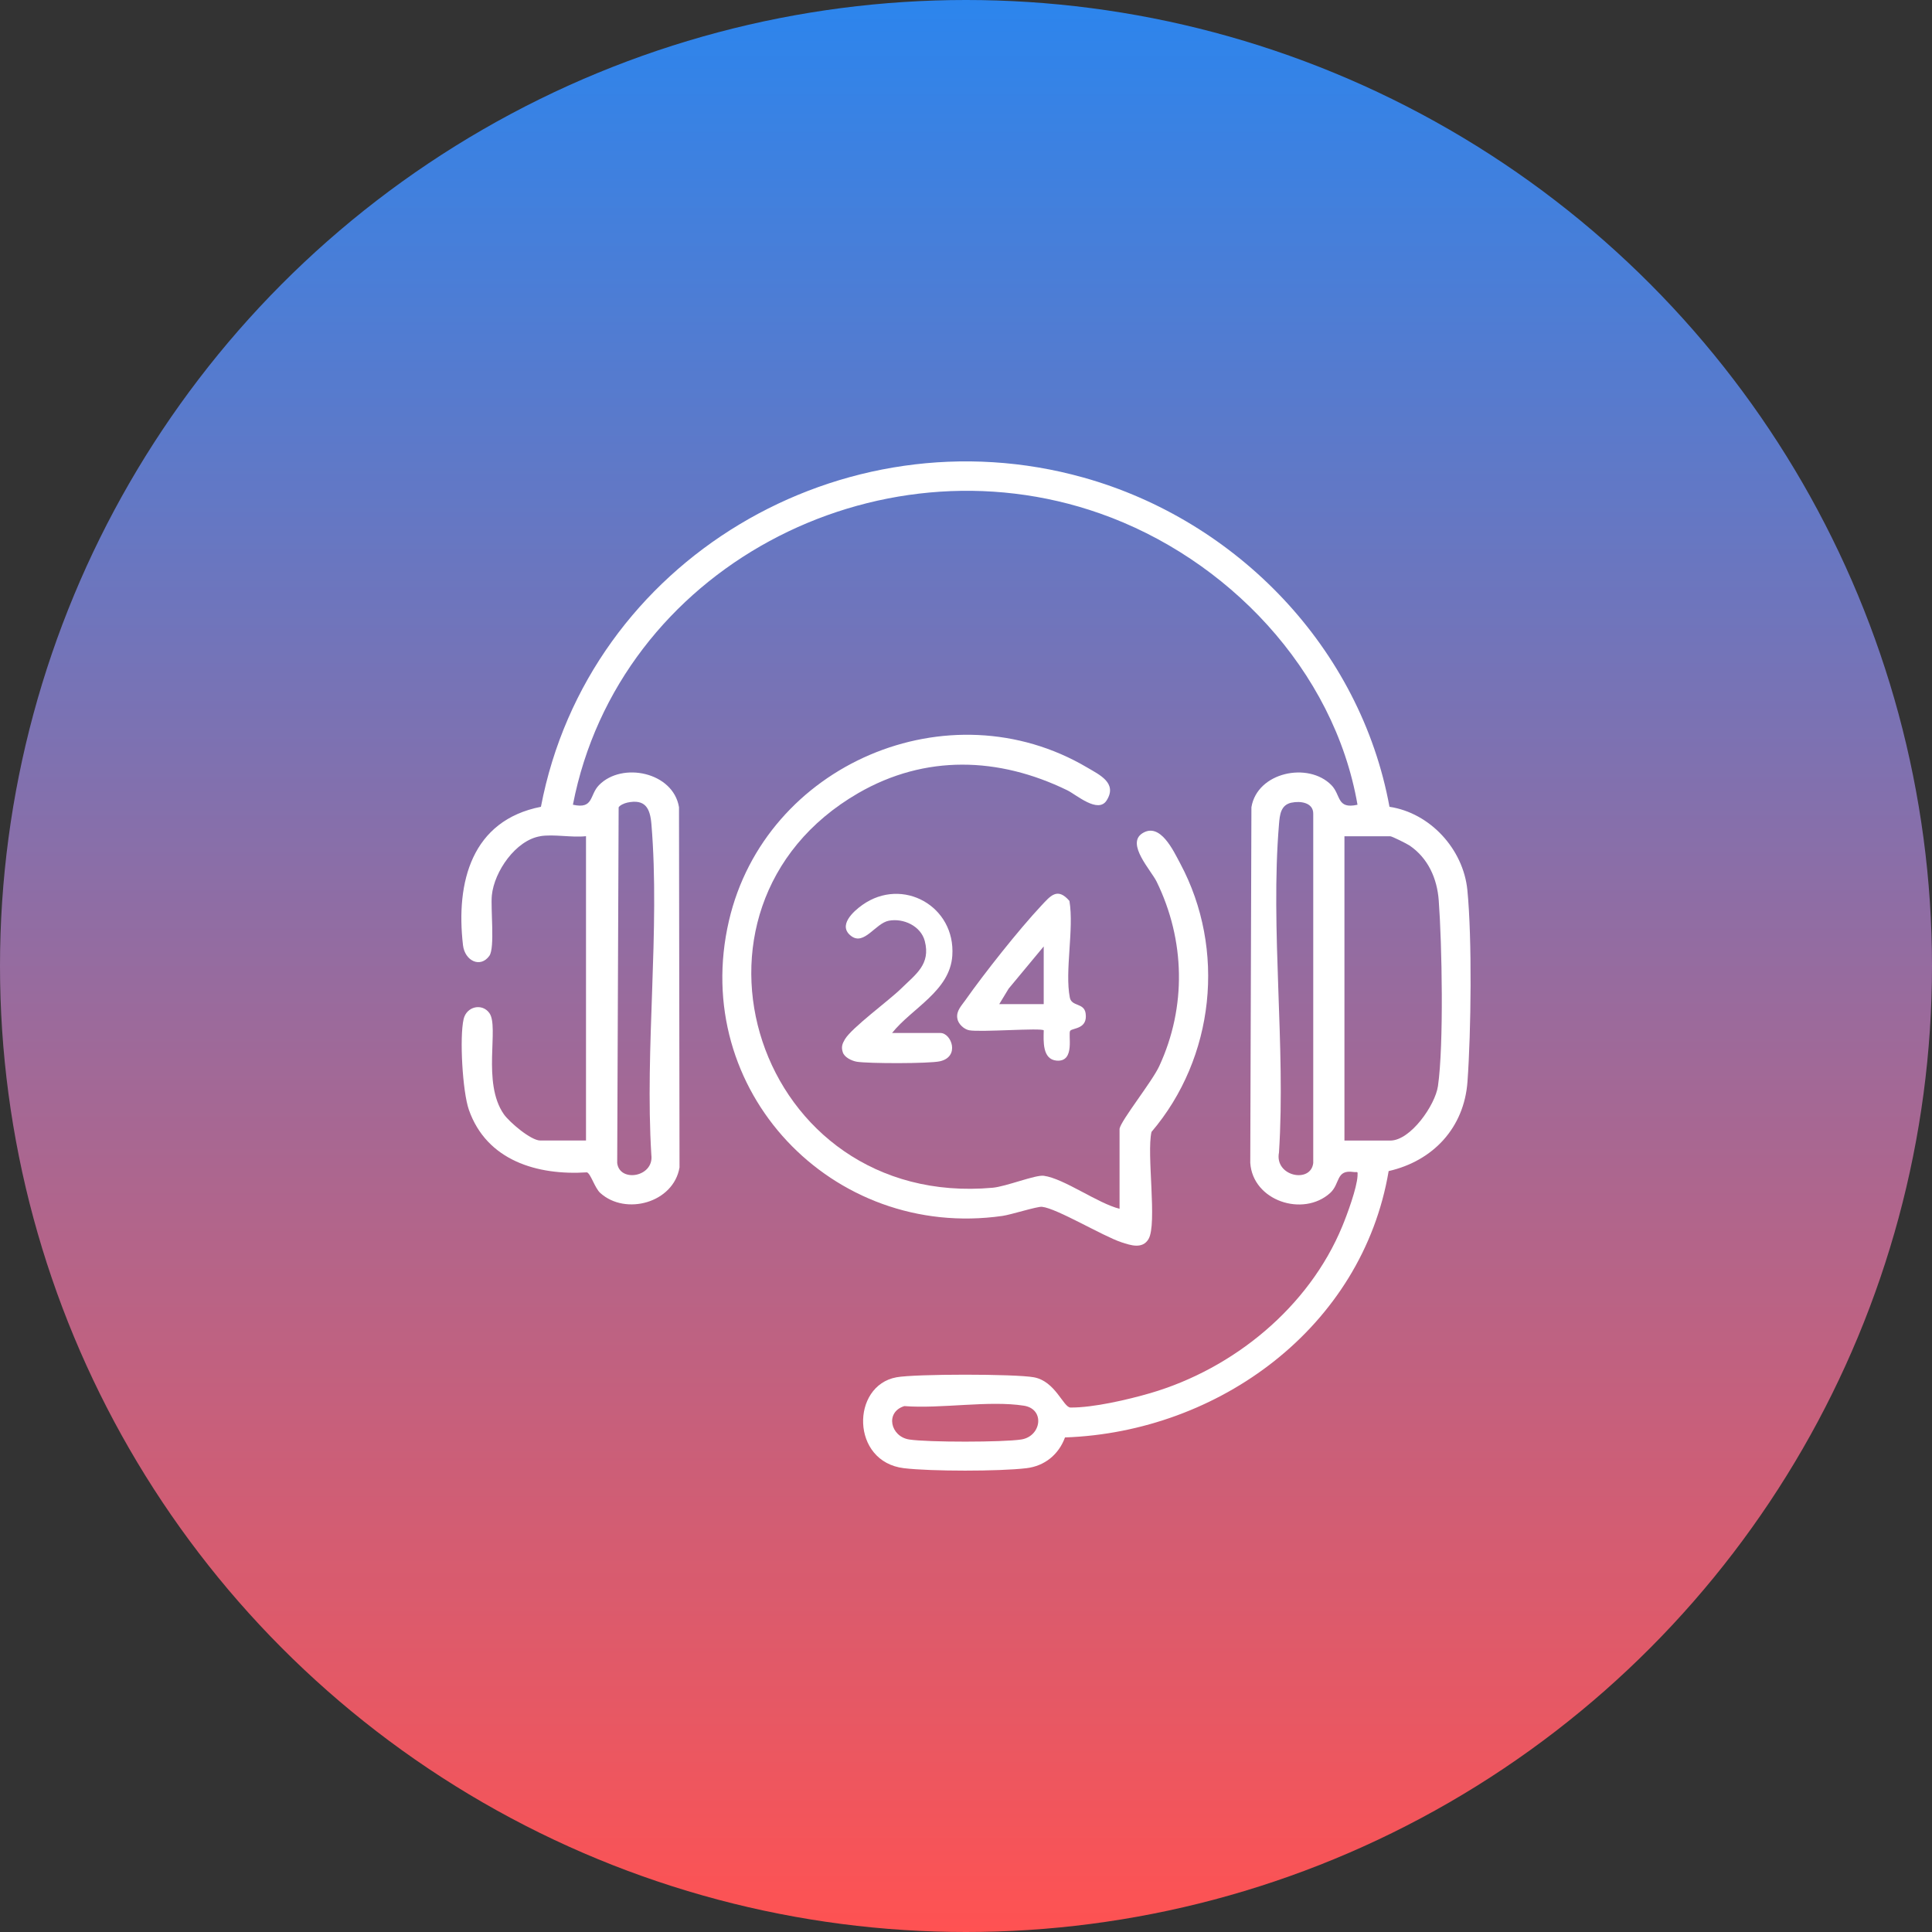
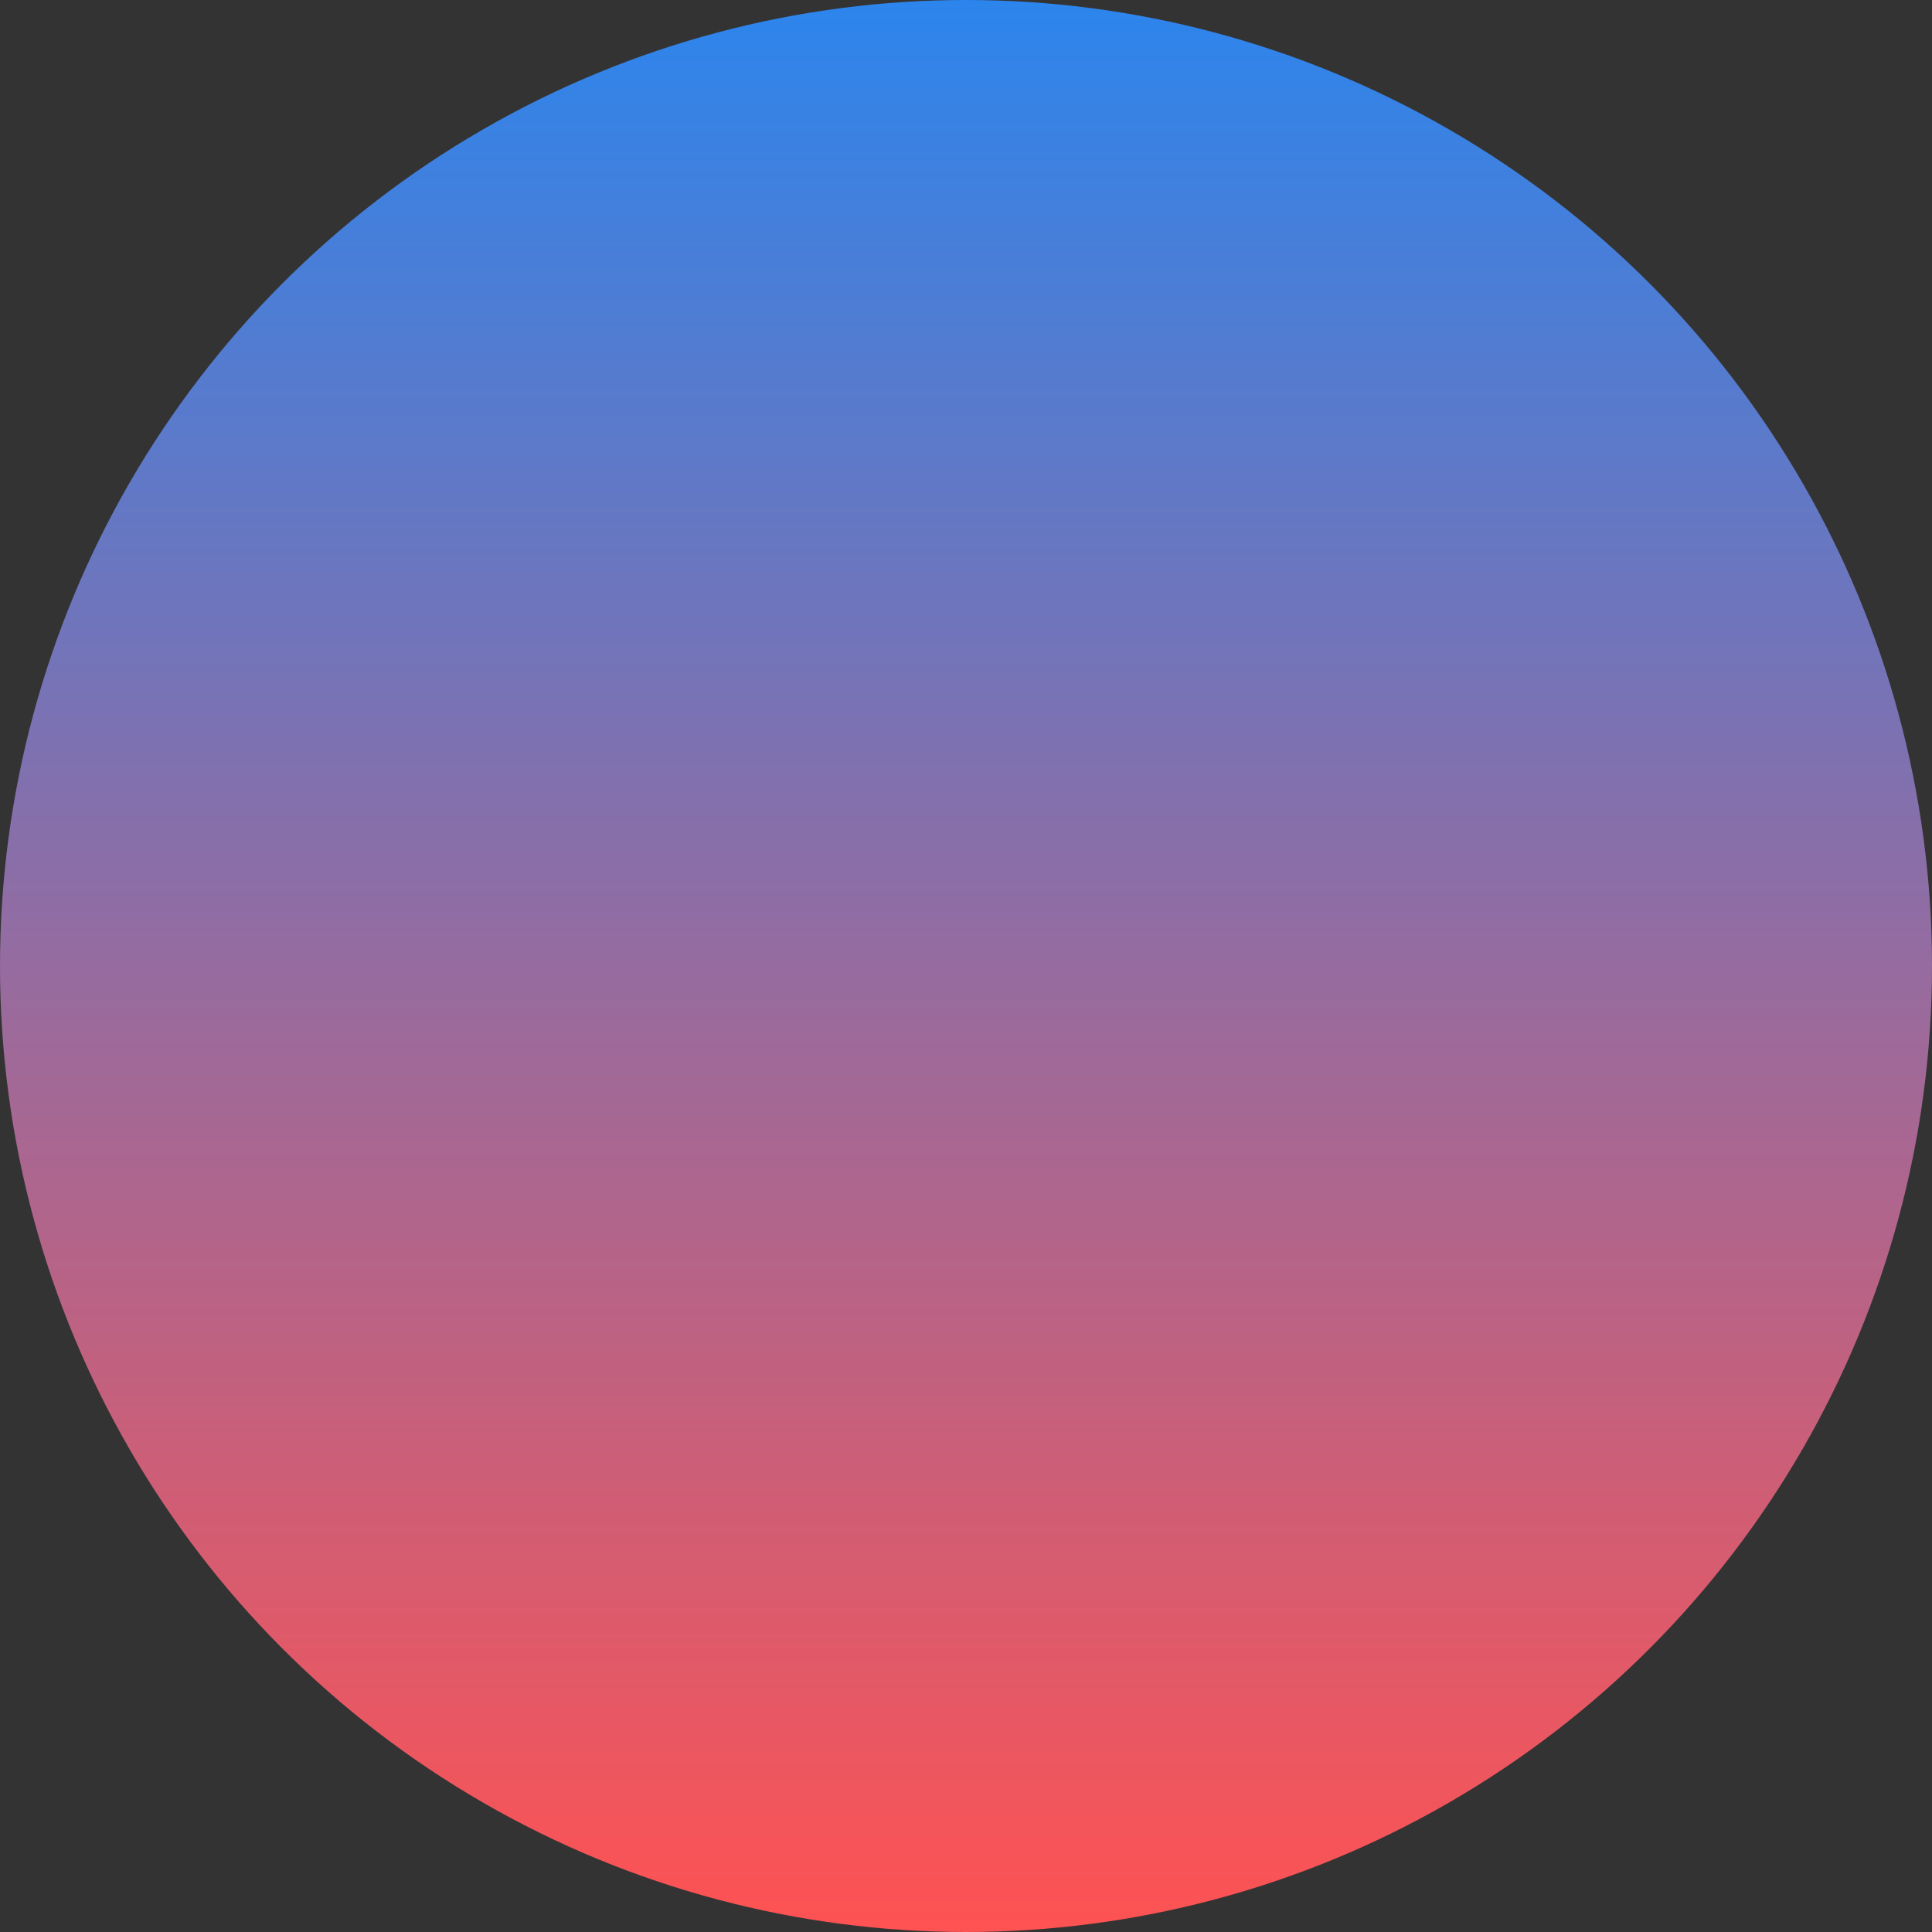
<svg xmlns="http://www.w3.org/2000/svg" width="67" height="67" viewBox="0 0 67 67" fill="none">
  <rect x="0" y="0" width="67" height="67" fill="#333333" stroke="none" />
  <circle cx="33.5" cy="33.5" r="33.5" fill="url(#paint0_linear_2008_706)" />
  <g clip-path="url(#clip0_2008_706)">
-     <path d="M18.734 29C17.884 29.141 17.14 30.223 17.057 31.048C17.01 31.513 17.168 32.87 16.971 33.146C16.66 33.584 16.119 33.322 16.056 32.777C15.801 30.581 16.363 28.45 18.759 27.979C20.396 19.412 29.227 14.225 37.574 16.561C42.903 18.052 47.178 22.478 48.186 27.979C49.594 28.191 50.746 29.444 50.887 30.866C51.054 32.563 51.016 35.782 50.891 37.51C50.776 39.111 49.697 40.261 48.157 40.612C47.243 46.033 42.263 49.661 36.933 49.849C36.715 50.442 36.229 50.841 35.593 50.916C34.651 51.028 32.292 51.028 31.35 50.916C29.5 50.696 29.509 48.052 31.089 47.763C31.745 47.643 35.197 47.643 35.854 47.763C36.603 47.9 36.875 48.809 37.124 48.812C37.915 48.819 39.12 48.537 39.891 48.313C42.774 47.47 45.389 45.338 46.549 42.527C46.72 42.115 47.056 41.199 47.078 40.781C47.088 40.593 47.08 40.664 46.942 40.644C46.317 40.552 46.485 41.051 46.126 41.374C45.19 42.217 43.444 41.645 43.358 40.327L43.398 27.994C43.599 26.776 45.368 26.411 46.17 27.226C46.51 27.571 46.347 28.07 47.077 27.908C46.264 23.221 42.548 19.353 38.146 17.806C30.374 15.072 21.458 19.723 19.868 27.907C20.598 28.069 20.435 27.57 20.775 27.225C21.576 26.41 23.346 26.775 23.547 27.993L23.565 40.486C23.357 41.712 21.697 42.164 20.819 41.373C20.624 41.198 20.488 40.703 20.355 40.656C18.635 40.768 16.877 40.25 16.26 38.486C16.04 37.854 15.932 35.976 16.078 35.341C16.18 34.9 16.719 34.779 16.972 35.133C17.317 35.616 16.707 37.536 17.47 38.637C17.663 38.914 18.411 39.552 18.735 39.552H20.322V28.998C19.835 29.054 19.199 28.921 18.735 28.998L18.734 29ZM21.749 27.835C21.658 27.854 21.5 27.92 21.454 27.997L21.404 40.332C21.484 41.018 22.686 40.823 22.588 40.053C22.358 36.34 22.895 32.255 22.591 28.586C22.545 28.024 22.377 27.7 21.748 27.834L21.749 27.835ZM44.787 27.835C44.412 27.917 44.381 28.256 44.354 28.587C44.051 32.227 44.591 36.282 44.354 39.967C44.192 40.796 45.458 41.052 45.542 40.333V28.222C45.547 27.827 45.089 27.77 44.788 27.836L44.787 27.835ZM46.625 39.554H48.213C48.916 39.554 49.771 38.328 49.867 37.665C50.073 36.238 50.007 32.731 49.894 31.225C49.838 30.465 49.526 29.763 48.887 29.325C48.791 29.26 48.273 29.001 48.212 29.001H46.624V39.555L46.625 39.554ZM31.361 48.762C30.682 48.973 30.883 49.819 31.528 49.92C32.173 50.021 34.797 50.018 35.417 49.92C36.115 49.811 36.249 48.865 35.508 48.748C34.298 48.558 32.622 48.862 31.361 48.762Z" fill="white" />
-     <path d="M38.825 39.144C38.876 38.853 39.953 37.51 40.2 36.976C41.153 34.921 41.101 32.602 40.111 30.575C39.918 30.181 39.048 29.267 39.611 28.901C40.232 28.499 40.69 29.499 40.926 29.939C42.525 32.923 42.123 36.685 39.933 39.254C39.756 40.007 40.138 42.45 39.829 42.971C39.617 43.326 39.207 43.185 38.891 43.081C38.239 42.865 36.647 41.902 36.135 41.851C35.967 41.834 35.067 42.124 34.763 42.167C28.863 43.01 23.91 37.815 25.28 31.927C26.542 26.503 32.911 23.784 37.706 26.619C38.133 26.871 38.757 27.156 38.378 27.757C38.079 28.229 37.327 27.559 37.012 27.406C34.639 26.249 32.088 26.16 29.761 27.506C22.884 31.487 26.231 41.923 34.423 41.19C34.892 41.148 35.909 40.735 36.198 40.775C36.899 40.87 38.071 41.733 38.825 41.919V39.144Z" fill="white" />
-     <path d="M37.115 35.745C37.024 35.848 37.307 36.842 36.639 36.781C36.145 36.736 36.187 36.103 36.196 35.731C36.106 35.638 34.006 35.803 33.612 35.729C33.43 35.696 33.224 35.505 33.199 35.316C33.156 35.058 33.342 34.88 33.476 34.688C34.132 33.755 35.334 32.237 36.107 31.412C36.432 31.065 36.67 30.76 37.087 31.243C37.251 32.221 36.92 33.681 37.101 34.596C37.164 34.915 37.597 34.767 37.649 35.145C37.726 35.691 37.204 35.644 37.116 35.744L37.115 35.745ZM36.195 34.822V32.821L34.979 34.285L34.653 34.822H36.195Z" fill="white" />
-     <path d="M30.934 35.823H32.612C32.994 35.823 33.302 36.648 32.593 36.805C32.216 36.888 30.12 36.886 29.715 36.82C29.538 36.79 29.279 36.668 29.226 36.487C29.169 36.31 29.208 36.199 29.298 36.046C29.534 35.641 30.83 34.697 31.255 34.279C31.757 33.786 32.28 33.443 32.071 32.636C31.935 32.111 31.327 31.833 30.822 31.93C30.361 32.018 29.971 32.797 29.523 32.464C29.041 32.106 29.583 31.611 29.908 31.381C31.303 30.395 33.144 31.429 33.025 33.144C32.94 34.371 31.625 34.959 30.935 35.824L30.934 35.823Z" fill="white" />
-   </g>
+     </g>
  <defs>
    <linearGradient id="paint0_linear_2008_706" x1="33.5" y1="0" x2="33.5" y2="67" gradientUnits="userSpaceOnUse">
      <stop stop-color="#2C85ED" />
      <stop offset="1" stop-color="#FF5252" />
    </linearGradient>
    <clipPath id="clip0_2008_706">
-       <rect width="35" height="35" fill="white" transform="translate(16 16)" />
-     </clipPath>
+       </clipPath>
  </defs>
</svg>